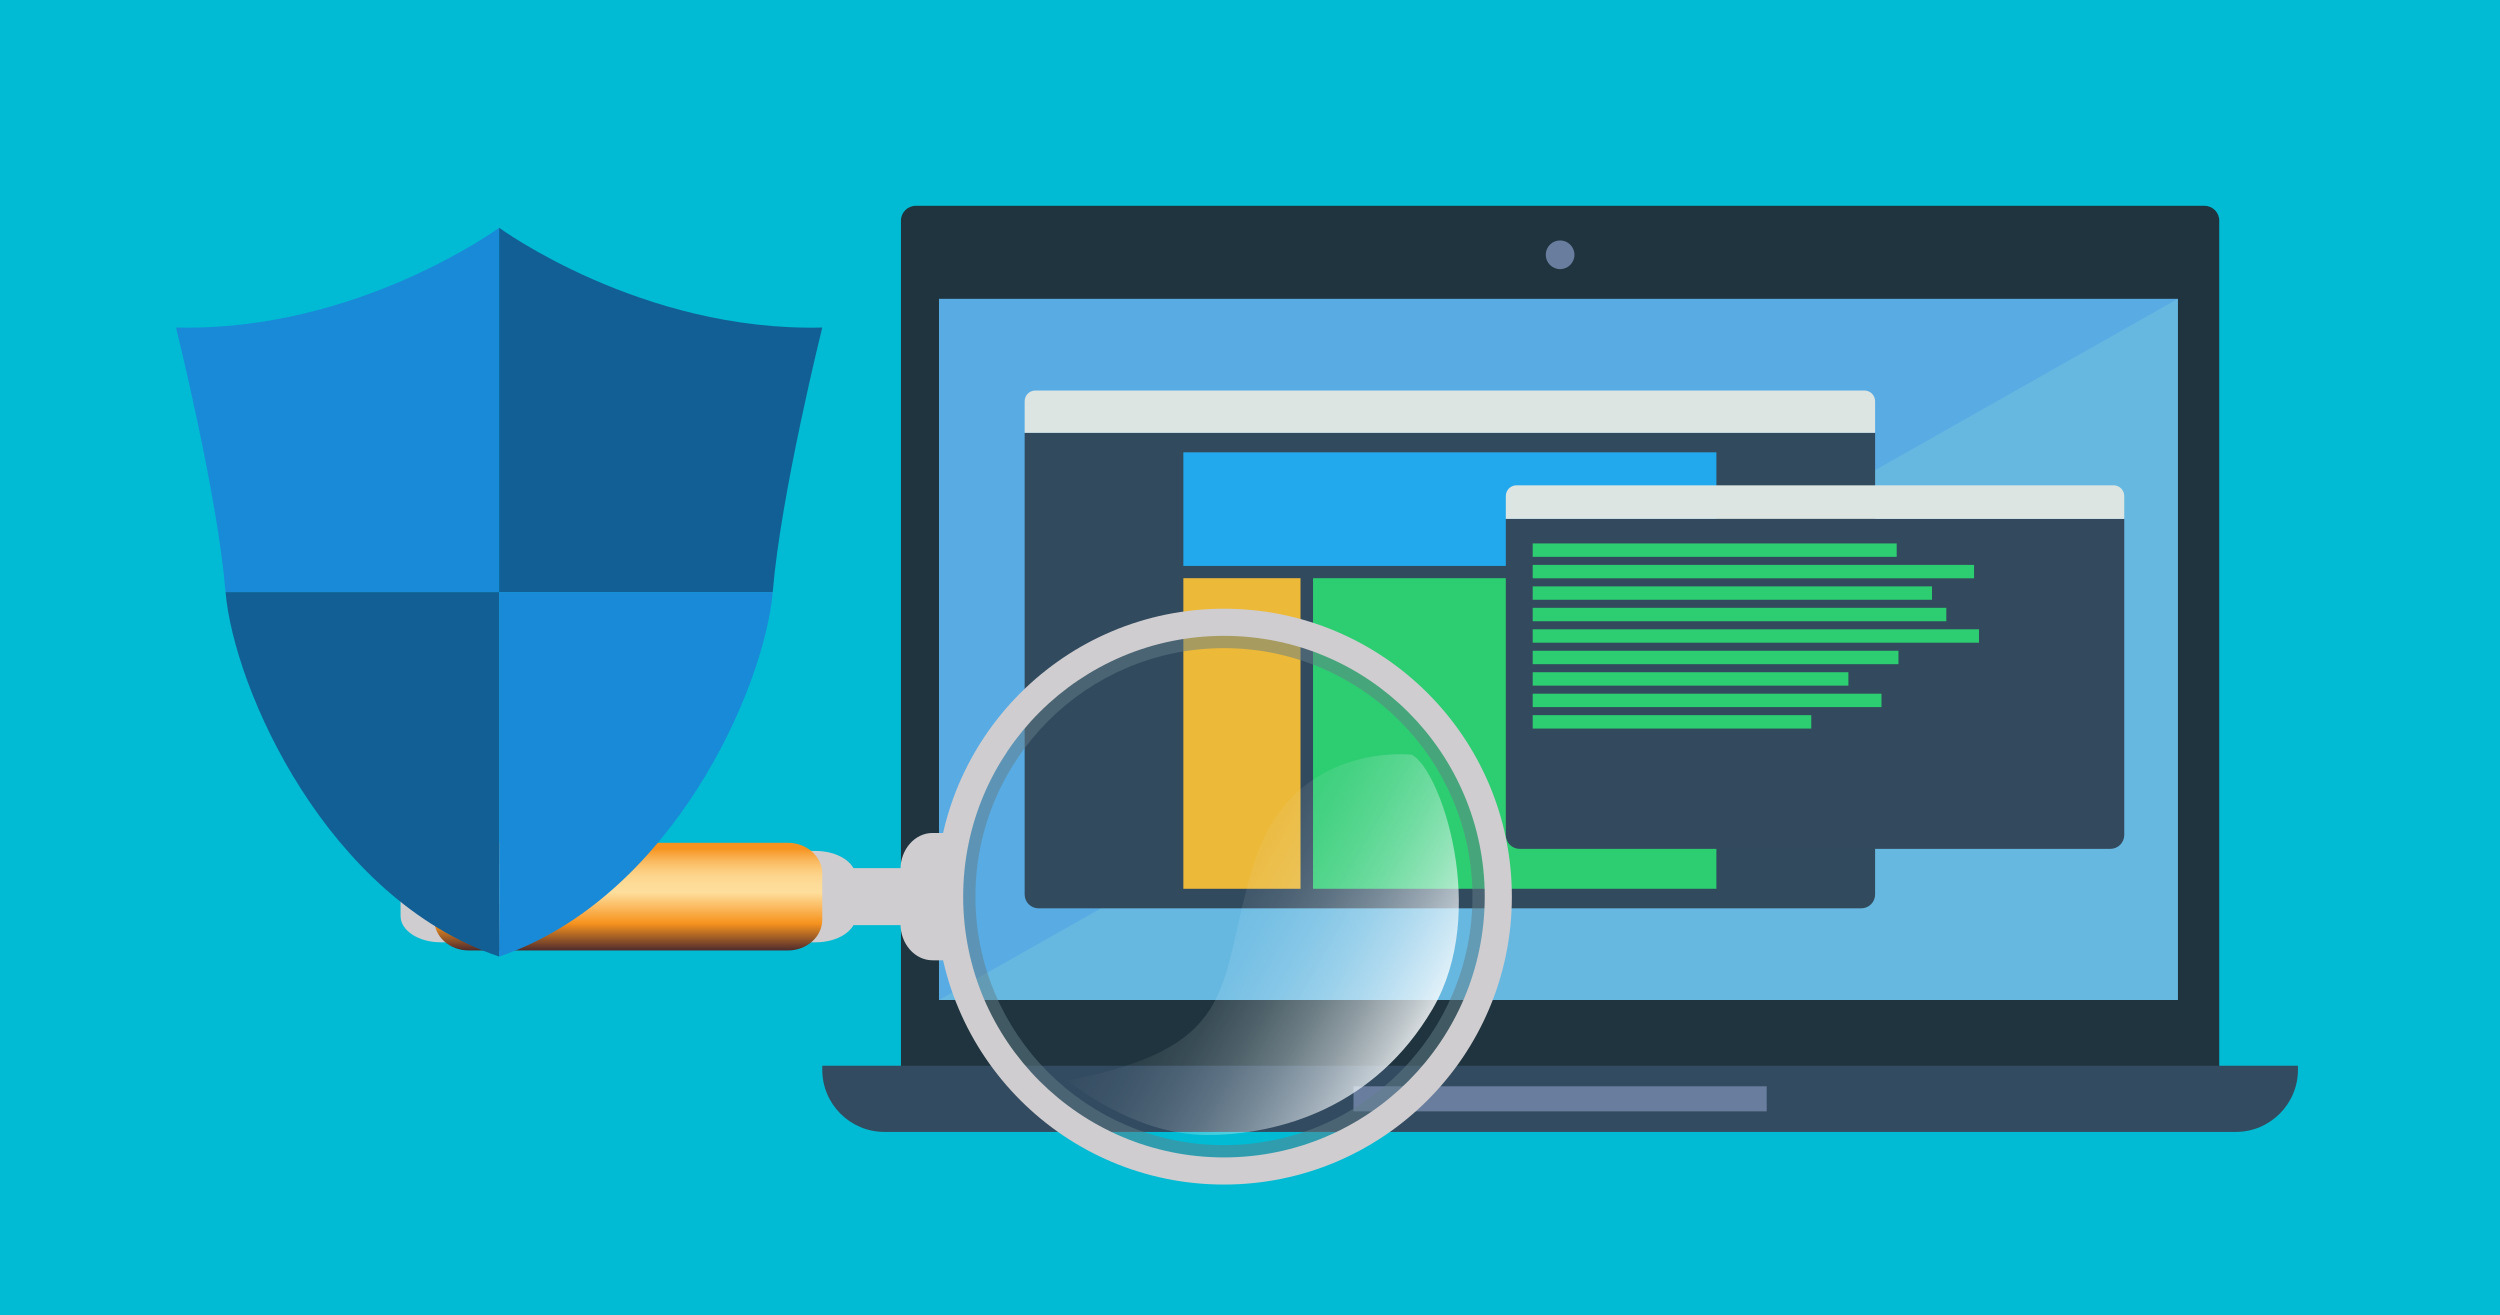
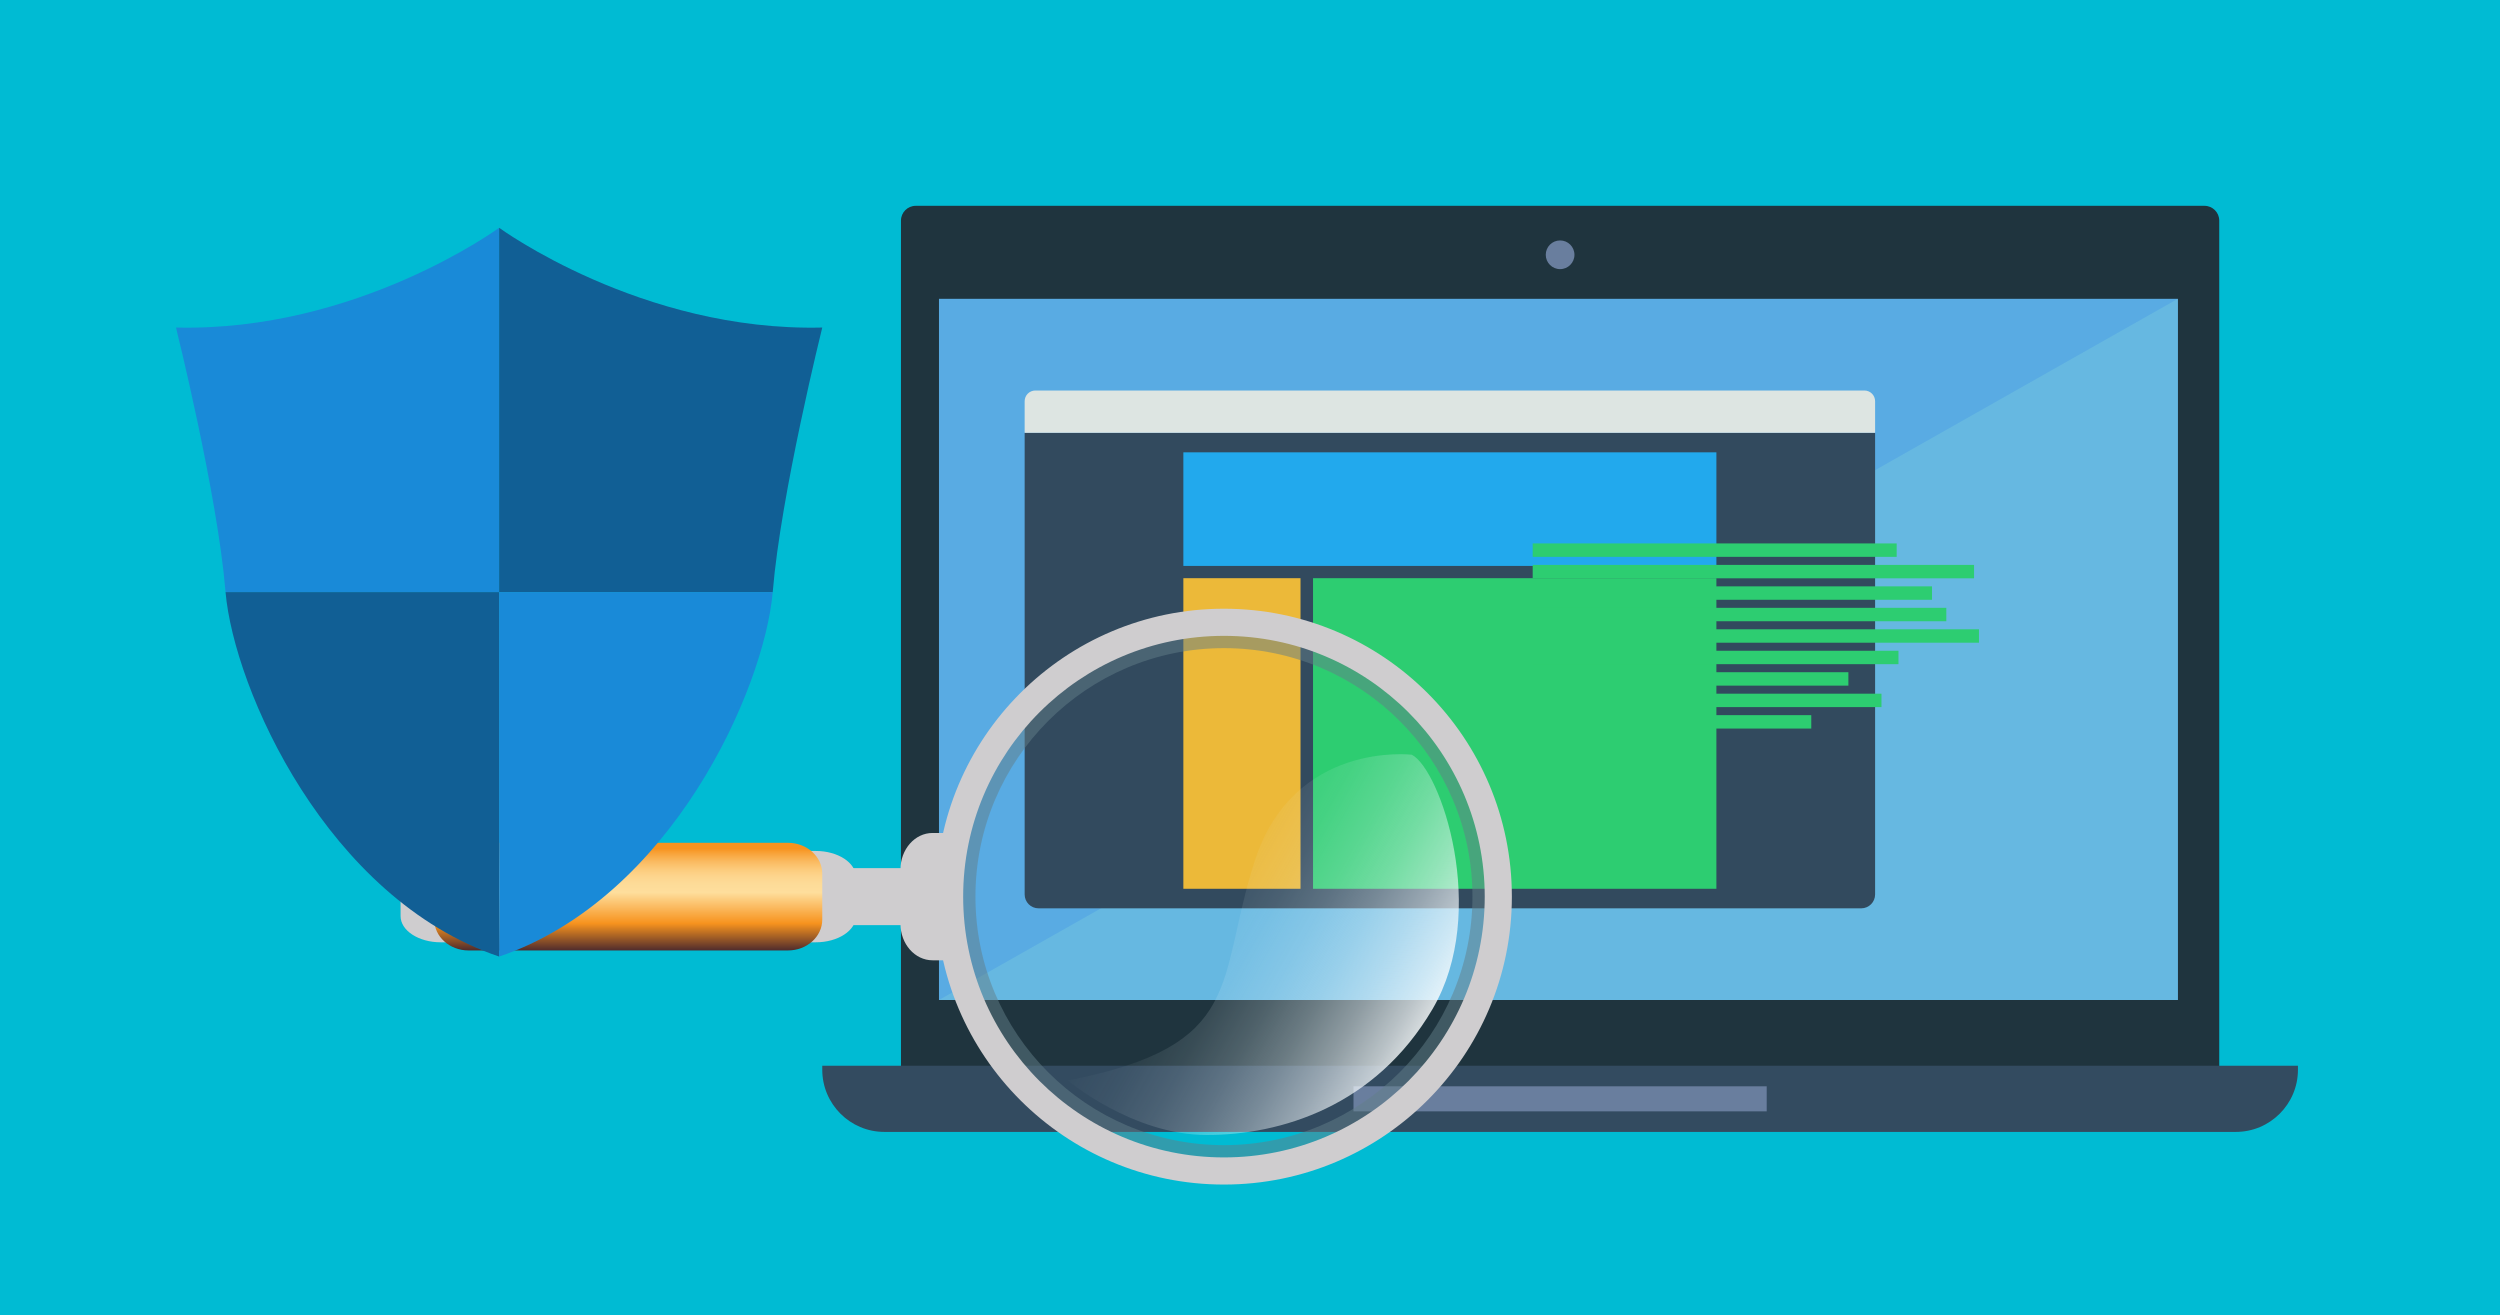
<svg xmlns="http://www.w3.org/2000/svg" id="uuid-b1f630b9-934d-478a-8ec0-3fa66f456355" width="768" height="404" viewBox="0 0 768 404">
  <defs>
    <style>.uuid-6bcf5f01-ce81-4ce5-97d4-2bffccb74702{fill:#324a5e;}.uuid-6bcf5f01-ce81-4ce5-97d4-2bffccb74702,.uuid-2bfc8a51-e1f1-48a8-887f-12916a53f759,.uuid-24cbddea-e155-4b9a-80d2-fa0858d1dee3,.uuid-d2e9a665-b68e-4175-be2b-bddf41410fd8,.uuid-543e76cb-b6db-4fd4-801b-26e5b0e1c6a0,.uuid-d8f98f57-8c5c-4b7f-b20c-42729057f0f8,.uuid-1c101f1c-b8d1-4fdf-a034-baf368d18906,.uuid-c6f02303-b77a-4c4c-8722-3ffe61399c7c,.uuid-b5301cf2-0b4a-4b39-b213-17bb7c18f6a1,.uuid-74f8062b-5954-4c01-91b4-43e8502ba57b,.uuid-76c7c23f-8d7f-46b8-848a-d8e182742a14,.uuid-e72eb1cb-cddc-4d0f-9235-aabe4a9bff32,.uuid-401ba763-8d3b-4b1f-9baf-a7389c0fcdbb,.uuid-c4335ae8-1416-4d01-b456-a175236c39fb,.uuid-10f22368-ba8a-4148-a542-07cb4273c895,.uuid-6b9e7af0-4d7b-434f-82c5-18c732bf7816,.uuid-f688fbbb-e265-4ee5-aea6-4ece850f7f1a,.uuid-831378d8-650e-458d-8087-e82c79c039ab{stroke-width:0px;}.uuid-2bfc8a51-e1f1-48a8-887f-12916a53f759{fill:#ecb939;}.uuid-24cbddea-e155-4b9a-80d2-fa0858d1dee3{fill:#cfcdcf;}.uuid-d2e9a665-b68e-4175-be2b-bddf41410fd8{fill:#dde5e2;}.uuid-543e76cb-b6db-4fd4-801b-26e5b0e1c6a0{fill:#2dcd71;}.uuid-d8f98f57-8c5c-4b7f-b20c-42729057f0f8{fill:#59abe3;}.uuid-1c101f1c-b8d1-4fdf-a034-baf368d18906{fill:#115f95;}.uuid-c6f02303-b77a-4c4c-8722-3ffe61399c7c{fill:#00bbd3;}.uuid-b5301cf2-0b4a-4b39-b213-17bb7c18f6a1{fill:#334b60;}.uuid-74f8062b-5954-4c01-91b4-43e8502ba57b{fill:url(#uuid-17658751-c186-4bb0-a907-d9e1797ea71f);}.uuid-76c7c23f-8d7f-46b8-848a-d8e182742a14{fill:#22a9ed;}.uuid-e72eb1cb-cddc-4d0f-9235-aabe4a9bff32{fill:#198ad8;}.uuid-401ba763-8d3b-4b1f-9baf-a7389c0fcdbb{fill:#1f343e;}.uuid-c4335ae8-1416-4d01-b456-a175236c39fb{fill:#697e9e;}.uuid-10f22368-ba8a-4148-a542-07cb4273c895{fill:#66b8e1;}.uuid-6b9e7af0-4d7b-434f-82c5-18c732bf7816{fill:#637f89;opacity:.5;}.uuid-f688fbbb-e265-4ee5-aea6-4ece850f7f1a{fill:#33495d;}.uuid-831378d8-650e-458d-8087-e82c79c039ab{fill:url(#uuid-0dceba28-4203-4f3d-8b50-ca1e27809fdc);}</style>
    <linearGradient id="uuid-0dceba28-4203-4f3d-8b50-ca1e27809fdc" x1="-482.801" y1="-560.956" x2="-482.801" y2="-599.687" gradientTransform="translate(-289.798 -303.168) rotate(-180)" gradientUnits="userSpaceOnUse">
      <stop offset=".074" stop-color="#f7931e" />
      <stop offset=".121" stop-color="#f8a63f" />
      <stop offset=".177" stop-color="#faba60" />
      <stop offset=".235" stop-color="#fcca7a" />
      <stop offset=".294" stop-color="#fdd58d" />
      <stop offset=".355" stop-color="#fddb98" />
      <stop offset=".423" stop-color="#fede9c" />
      <stop offset=".668" stop-color="#f7931e" />
      <stop offset=".892" stop-color="#49272d" />
    </linearGradient>
    <linearGradient id="uuid-17658751-c186-4bb0-a907-d9e1797ea71f" x1="445.214" y1="319.117" x2="337.968" y2="257.992" gradientUnits="userSpaceOnUse">
      <stop offset="0" stop-color="#fff" />
      <stop offset=".027" stop-color="#fdfefe" stop-opacity=".935" />
      <stop offset=".126" stop-color="#f7fbfd" stop-opacity=".719" />
      <stop offset=".229" stop-color="#f3f9fc" stop-opacity=".527" />
      <stop offset=".332" stop-color="#eff8fb" stop-opacity=".365" />
      <stop offset=".437" stop-color="#ebf6fa" stop-opacity=".233" />
      <stop offset=".544" stop-color="#e9f5f9" stop-opacity=".13" />
      <stop offset=".653" stop-color="#e7f4f9" stop-opacity=".058" />
      <stop offset=".767" stop-color="#e6f4f9" stop-opacity=".014" />
      <stop offset=".892" stop-color="#e6f4f9" stop-opacity="0" />
    </linearGradient>
  </defs>
  <rect class="uuid-c6f02303-b77a-4c4c-8722-3ffe61399c7c" x="-4.256" y="-2.93" width="776.513" height="409.85" />
  <path class="uuid-401ba763-8d3b-4b1f-9baf-a7389c0fcdbb" d="m281.313,63.227h395.901c2.504,0,4.537,2.033,4.537,4.537v259.768h-404.975V67.764c0-2.504,2.033-4.537,4.537-4.537Z" />
  <rect class="uuid-d8f98f57-8c5c-4b7f-b20c-42729057f0f8" x="288.453" y="91.798" width="380.562" height="215.402" />
  <path class="uuid-b5301cf2-0b4a-4b39-b213-17bb7c18f6a1" d="m252.599,327.394h453.33v1.234c0,10.54-8.557,19.097-19.097,19.097h-415.136c-10.54,0-19.097-8.557-19.097-19.097v-1.234h0Z" />
  <polygon class="uuid-10f22368-ba8a-4148-a542-07cb4273c895" points="669.015 91.798 288.453 307.201 669.015 307.201 669.015 91.798" />
  <rect class="uuid-c4335ae8-1416-4d01-b456-a175236c39fb" x="415.798" y="333.714" width="126.932" height="7.693" />
  <circle class="uuid-c4335ae8-1416-4d01-b456-a175236c39fb" cx="479.264" cy="78.269" r="4.408" />
  <path class="uuid-6bcf5f01-ce81-4ce5-97d4-2bffccb74702" d="m314.772,132.95h261.26v141.83c0,2.35-1.908,4.258-4.258,4.258h-252.744c-2.35,0-4.258-1.908-4.258-4.258v-141.83h0Z" />
  <path class="uuid-d2e9a665-b68e-4175-be2b-bddf41410fd8" d="m318.062,119.961h254.68c1.816,0,3.29,1.474,3.29,3.29v9.699h-261.26v-9.699c0-1.816,1.474-3.29,3.29-3.29Z" />
  <rect class="uuid-76c7c23f-8d7f-46b8-848a-d8e182742a14" x="363.528" y="138.957" width="163.748" height="34.893" />
  <rect class="uuid-2bfc8a51-e1f1-48a8-887f-12916a53f759" x="363.528" y="177.62" width="35.992" height="95.412" />
  <rect class="uuid-543e76cb-b6db-4fd4-801b-26e5b0e1c6a0" x="403.366" y="177.62" width="123.91" height="95.412" />
-   <path class="uuid-f688fbbb-e265-4ee5-aea6-4ece850f7f1a" d="m462.585,159.387h189.986v97.123c0,2.35-1.908,4.258-4.258,4.258h-181.47c-2.35,0-4.258-1.908-4.258-4.258v-97.123h0Z" />
-   <path class="uuid-d2e9a665-b68e-4175-be2b-bddf41410fd8" d="m465.875,149.084h183.406c1.816,0,3.29,1.474,3.29,3.29v7.013h-189.986v-7.013c0-1.816,1.474-3.29,3.29-3.29Z" />
  <rect class="uuid-543e76cb-b6db-4fd4-801b-26e5b0e1c6a0" x="470.84" y="166.943" width="111.821" height="4.121" />
  <rect class="uuid-543e76cb-b6db-4fd4-801b-26e5b0e1c6a0" x="470.84" y="173.537" width="135.587" height="4.121" />
  <rect class="uuid-543e76cb-b6db-4fd4-801b-26e5b0e1c6a0" x="470.84" y="180.131" width="122.674" height="4.121" />
  <rect class="uuid-543e76cb-b6db-4fd4-801b-26e5b0e1c6a0" x="470.84" y="186.725" width="127.07" height="4.121" />
  <rect class="uuid-543e76cb-b6db-4fd4-801b-26e5b0e1c6a0" x="470.84" y="193.319" width="137.098" height="4.121" />
  <rect class="uuid-543e76cb-b6db-4fd4-801b-26e5b0e1c6a0" x="470.84" y="199.913" width="112.371" height="4.121" />
  <rect class="uuid-543e76cb-b6db-4fd4-801b-26e5b0e1c6a0" x="470.84" y="206.506" width="96.985" height="4.121" />
  <rect class="uuid-543e76cb-b6db-4fd4-801b-26e5b0e1c6a0" x="470.84" y="213.1" width="107.151" height="4.121" />
  <rect class="uuid-543e76cb-b6db-4fd4-801b-26e5b0e1c6a0" x="470.84" y="219.694" width="85.583" height="4.121" />
  <path class="uuid-6b9e7af0-4d7b-434f-82c5-18c732bf7816" d="m375.997,191.165c-46.547,0-84.281,37.734-84.281,84.281s37.734,84.281,84.281,84.281,84.281-37.734,84.281-84.281-37.734-84.281-84.281-84.281Zm0,160.619c-42.16,0-76.338-34.178-76.338-76.338s34.178-76.338,76.338-76.338,76.338,34.178,76.338,76.338-34.178,76.338-76.338,76.338Z" />
  <path class="uuid-24cbddea-e155-4b9a-80d2-fa0858d1dee3" d="m250.598,261.415h-115.191c-6.821,0-12.351,3.605-12.351,8.052v11.958c0,4.447,5.529,8.052,12.351,8.052h115.191c6.821,0,12.351-3.605,12.351-8.052v-11.958c0-4.447-5.529-8.052-12.351-8.052Z" />
  <path class="uuid-24cbddea-e155-4b9a-80d2-fa0858d1dee3" d="m289.192,266.694h-43.468c-2.574,0-4.661,2.249-4.661,5.022v7.459c0,2.774,2.087,5.022,4.661,5.022h43.468c2.574,0,4.661-2.249,4.661-5.022v-7.459c0-2.774-2.087-5.022-4.661-5.022Z" />
  <path class="uuid-24cbddea-e155-4b9a-80d2-fa0858d1dee3" d="m286.487,255.889c-5.446,0-9.861,5.025-9.861,11.223v16.668c0,6.198,4.415,11.223,9.861,11.223h6.809v-39.114h-6.809Z" />
  <path class="uuid-831378d8-650e-458d-8087-e82c79c039ab" d="m143.929,291.977h98.147c5.812,0,10.523-4.247,10.523-9.487v-14.089c0-5.239-4.711-9.487-10.523-9.487h-98.147c-5.812,0-10.523,4.247-10.523,9.487v14.089c0,5.239,4.711,9.487,10.523,9.487Z" />
  <path class="uuid-24cbddea-e155-4b9a-80d2-fa0858d1dee3" d="m375.997,186.998c-48.849,0-88.448,39.6-88.448,88.448s39.6,88.448,88.448,88.448,88.448-39.6,88.448-88.448-39.6-88.448-88.448-88.448Zm0,168.561c-44.245,0-80.113-35.868-80.113-80.113s35.868-80.113,80.113-80.113,80.113,35.868,80.113,80.113-35.868,80.113-80.113,80.113Z" />
  <path class="uuid-74f8062b-5954-4c01-91b4-43e8502ba57b" d="m433.686,231.847s-36.283-4.386-48.245,32.695c-11.961,37.081-2.392,56.618-57.415,67.383,0,0,19.936,16.746,42.663,16.746s51.833-8.772,69.377-38.675c17.544-29.904,2.392-73.763-6.38-78.148Z" />
  <path class="uuid-e72eb1cb-cddc-4d0f-9235-aabe4a9bff32" d="m153.334,69.97s-43.666,32.004-99.265,30.648c0,0,12.747,51.26,15.188,80.958.009.111.022.227.032.339h84.045v-111.945Z" />
  <path class="uuid-1c101f1c-b8d1-4fdf-a034-baf368d18906" d="m237.379,181.915c.01-.112.023-.228.032-.339,2.441-29.698,15.188-80.958,15.188-80.958-55.599,1.356-99.265-30.648-99.265-30.648v111.945h84.045Z" />
  <path class="uuid-1c101f1c-b8d1-4fdf-a034-baf368d18906" d="m153.334,293.859v-111.945h-84.045c2.627,29.847,31.221,94.111,84.045,111.945Z" />
-   <path class="uuid-e72eb1cb-cddc-4d0f-9235-aabe4a9bff32" d="m153.334,293.859c52.825-17.833,81.419-82.098,84.045-111.945h-84.045v111.945Z" />
+   <path class="uuid-e72eb1cb-cddc-4d0f-9235-aabe4a9bff32" d="m153.334,293.859c52.825-17.833,81.419-82.098,84.045-111.945h-84.045v111.945" />
</svg>